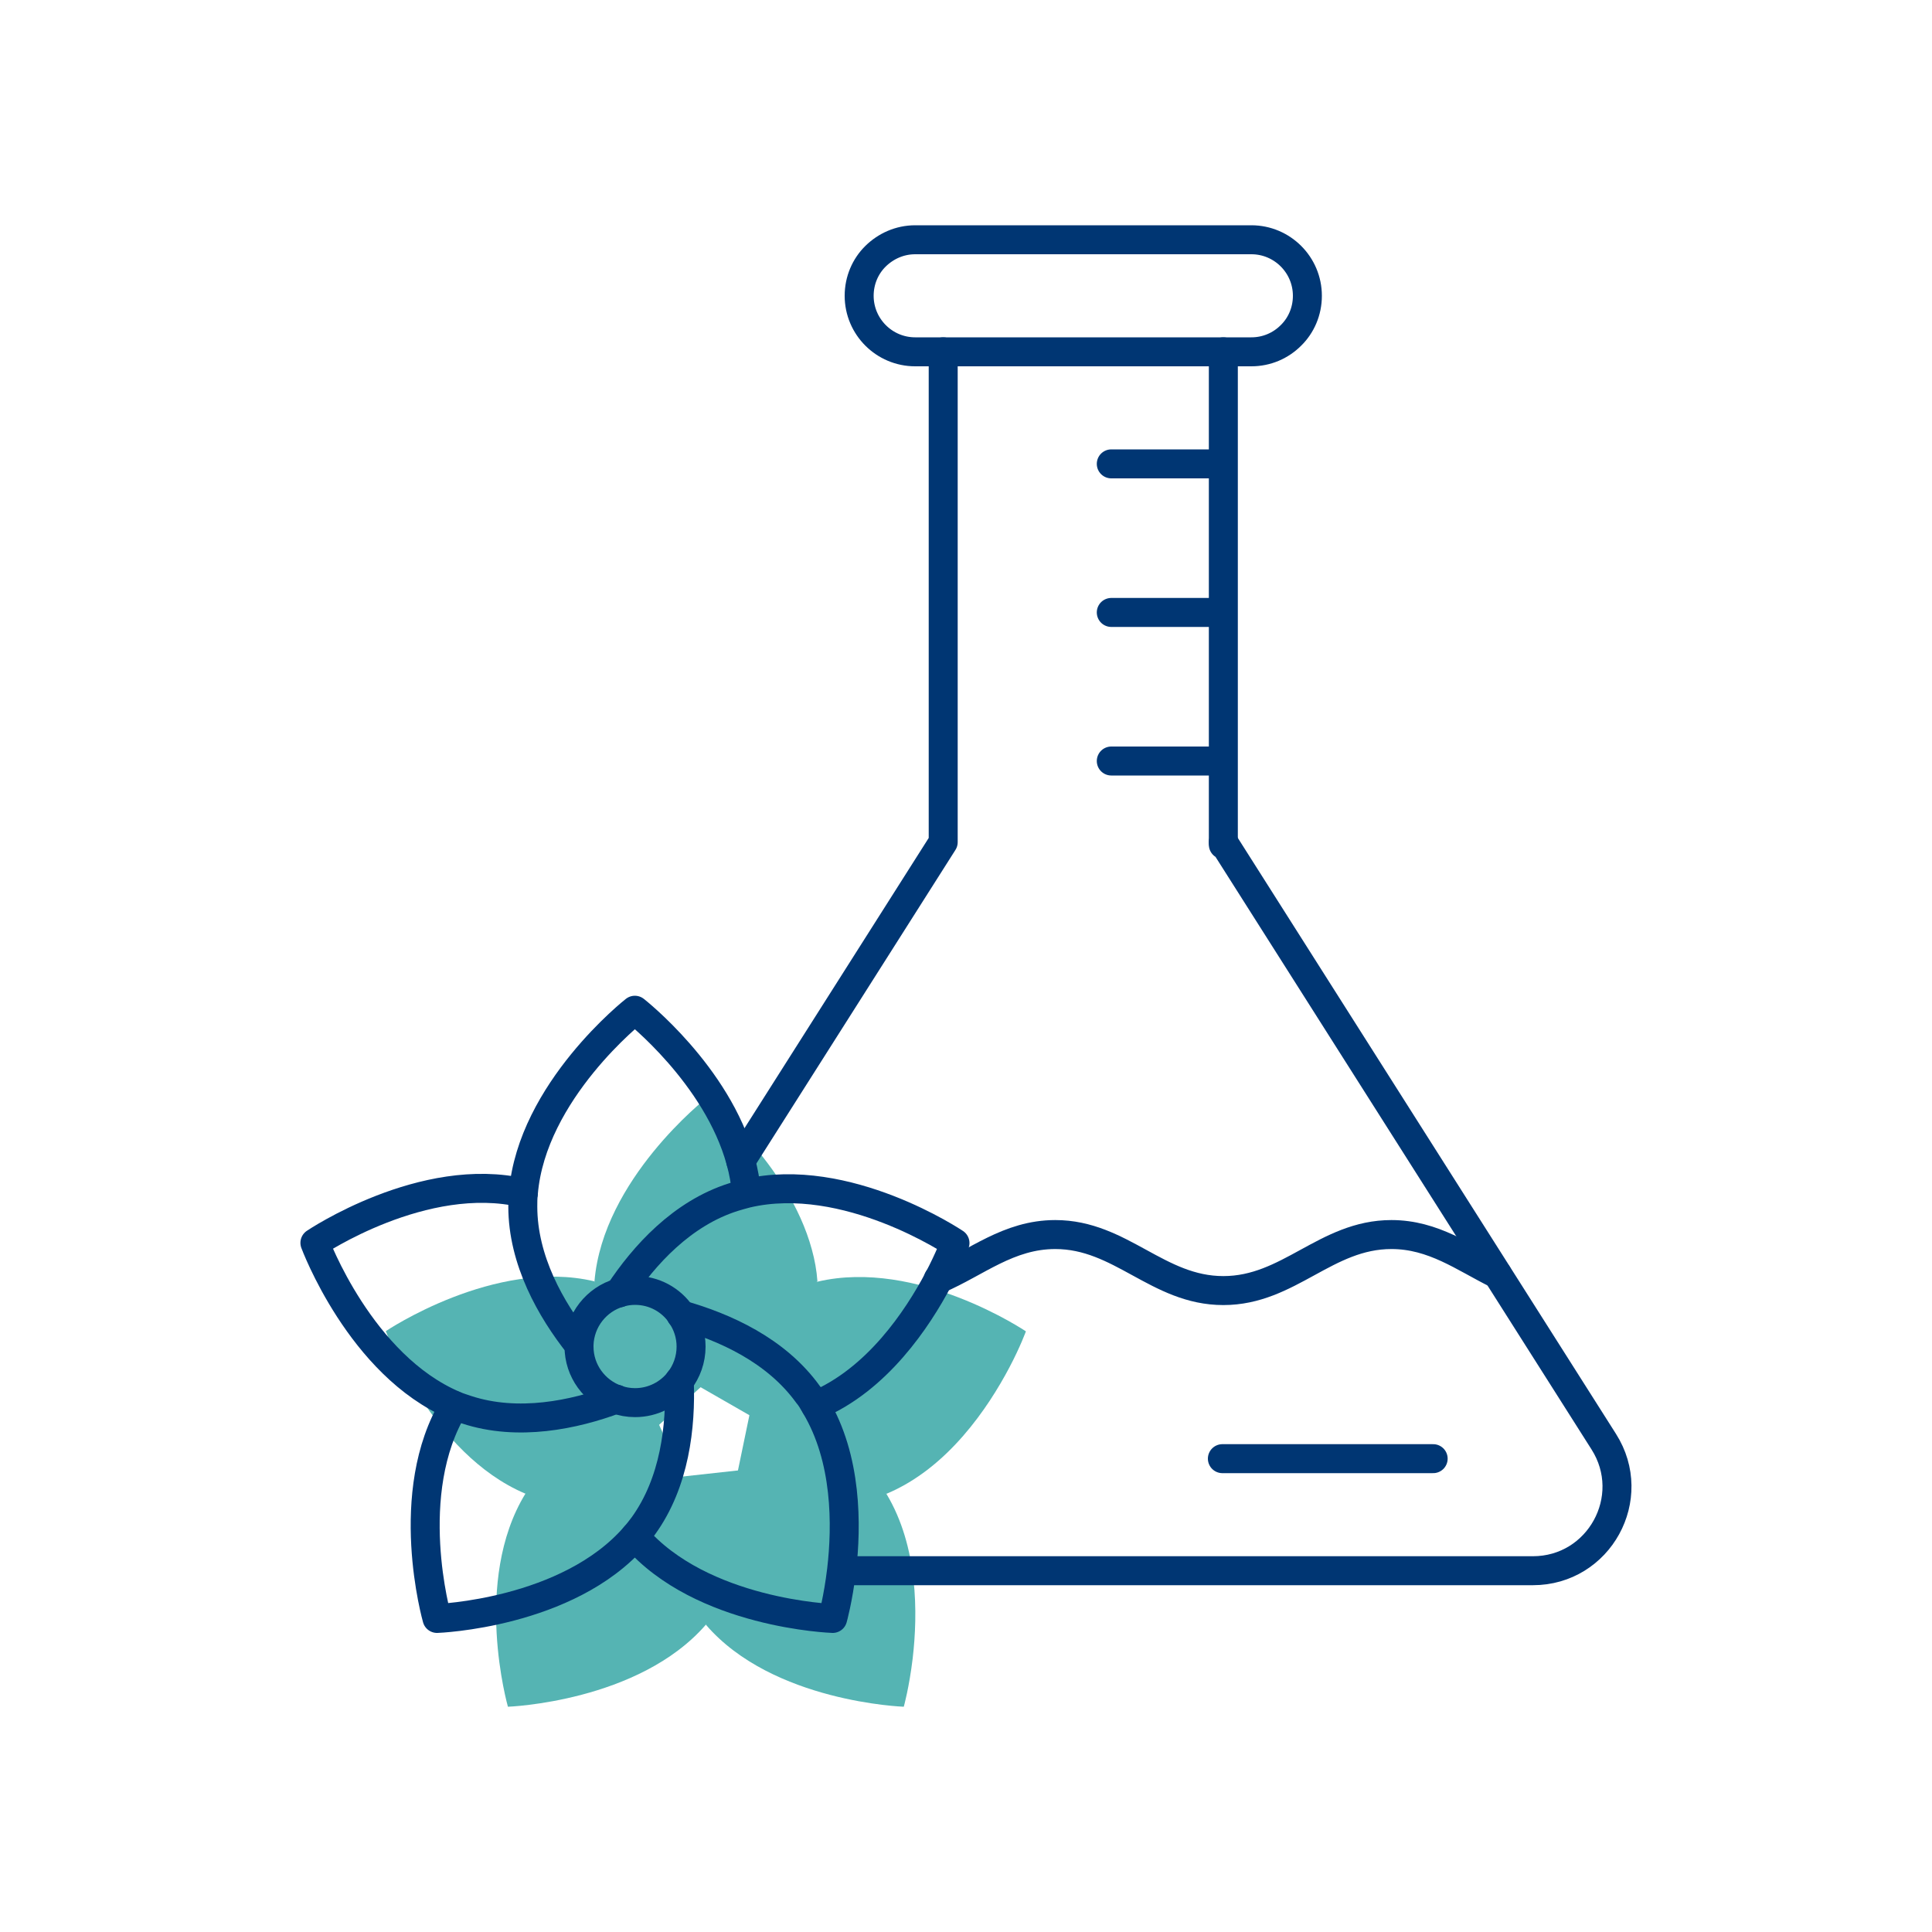
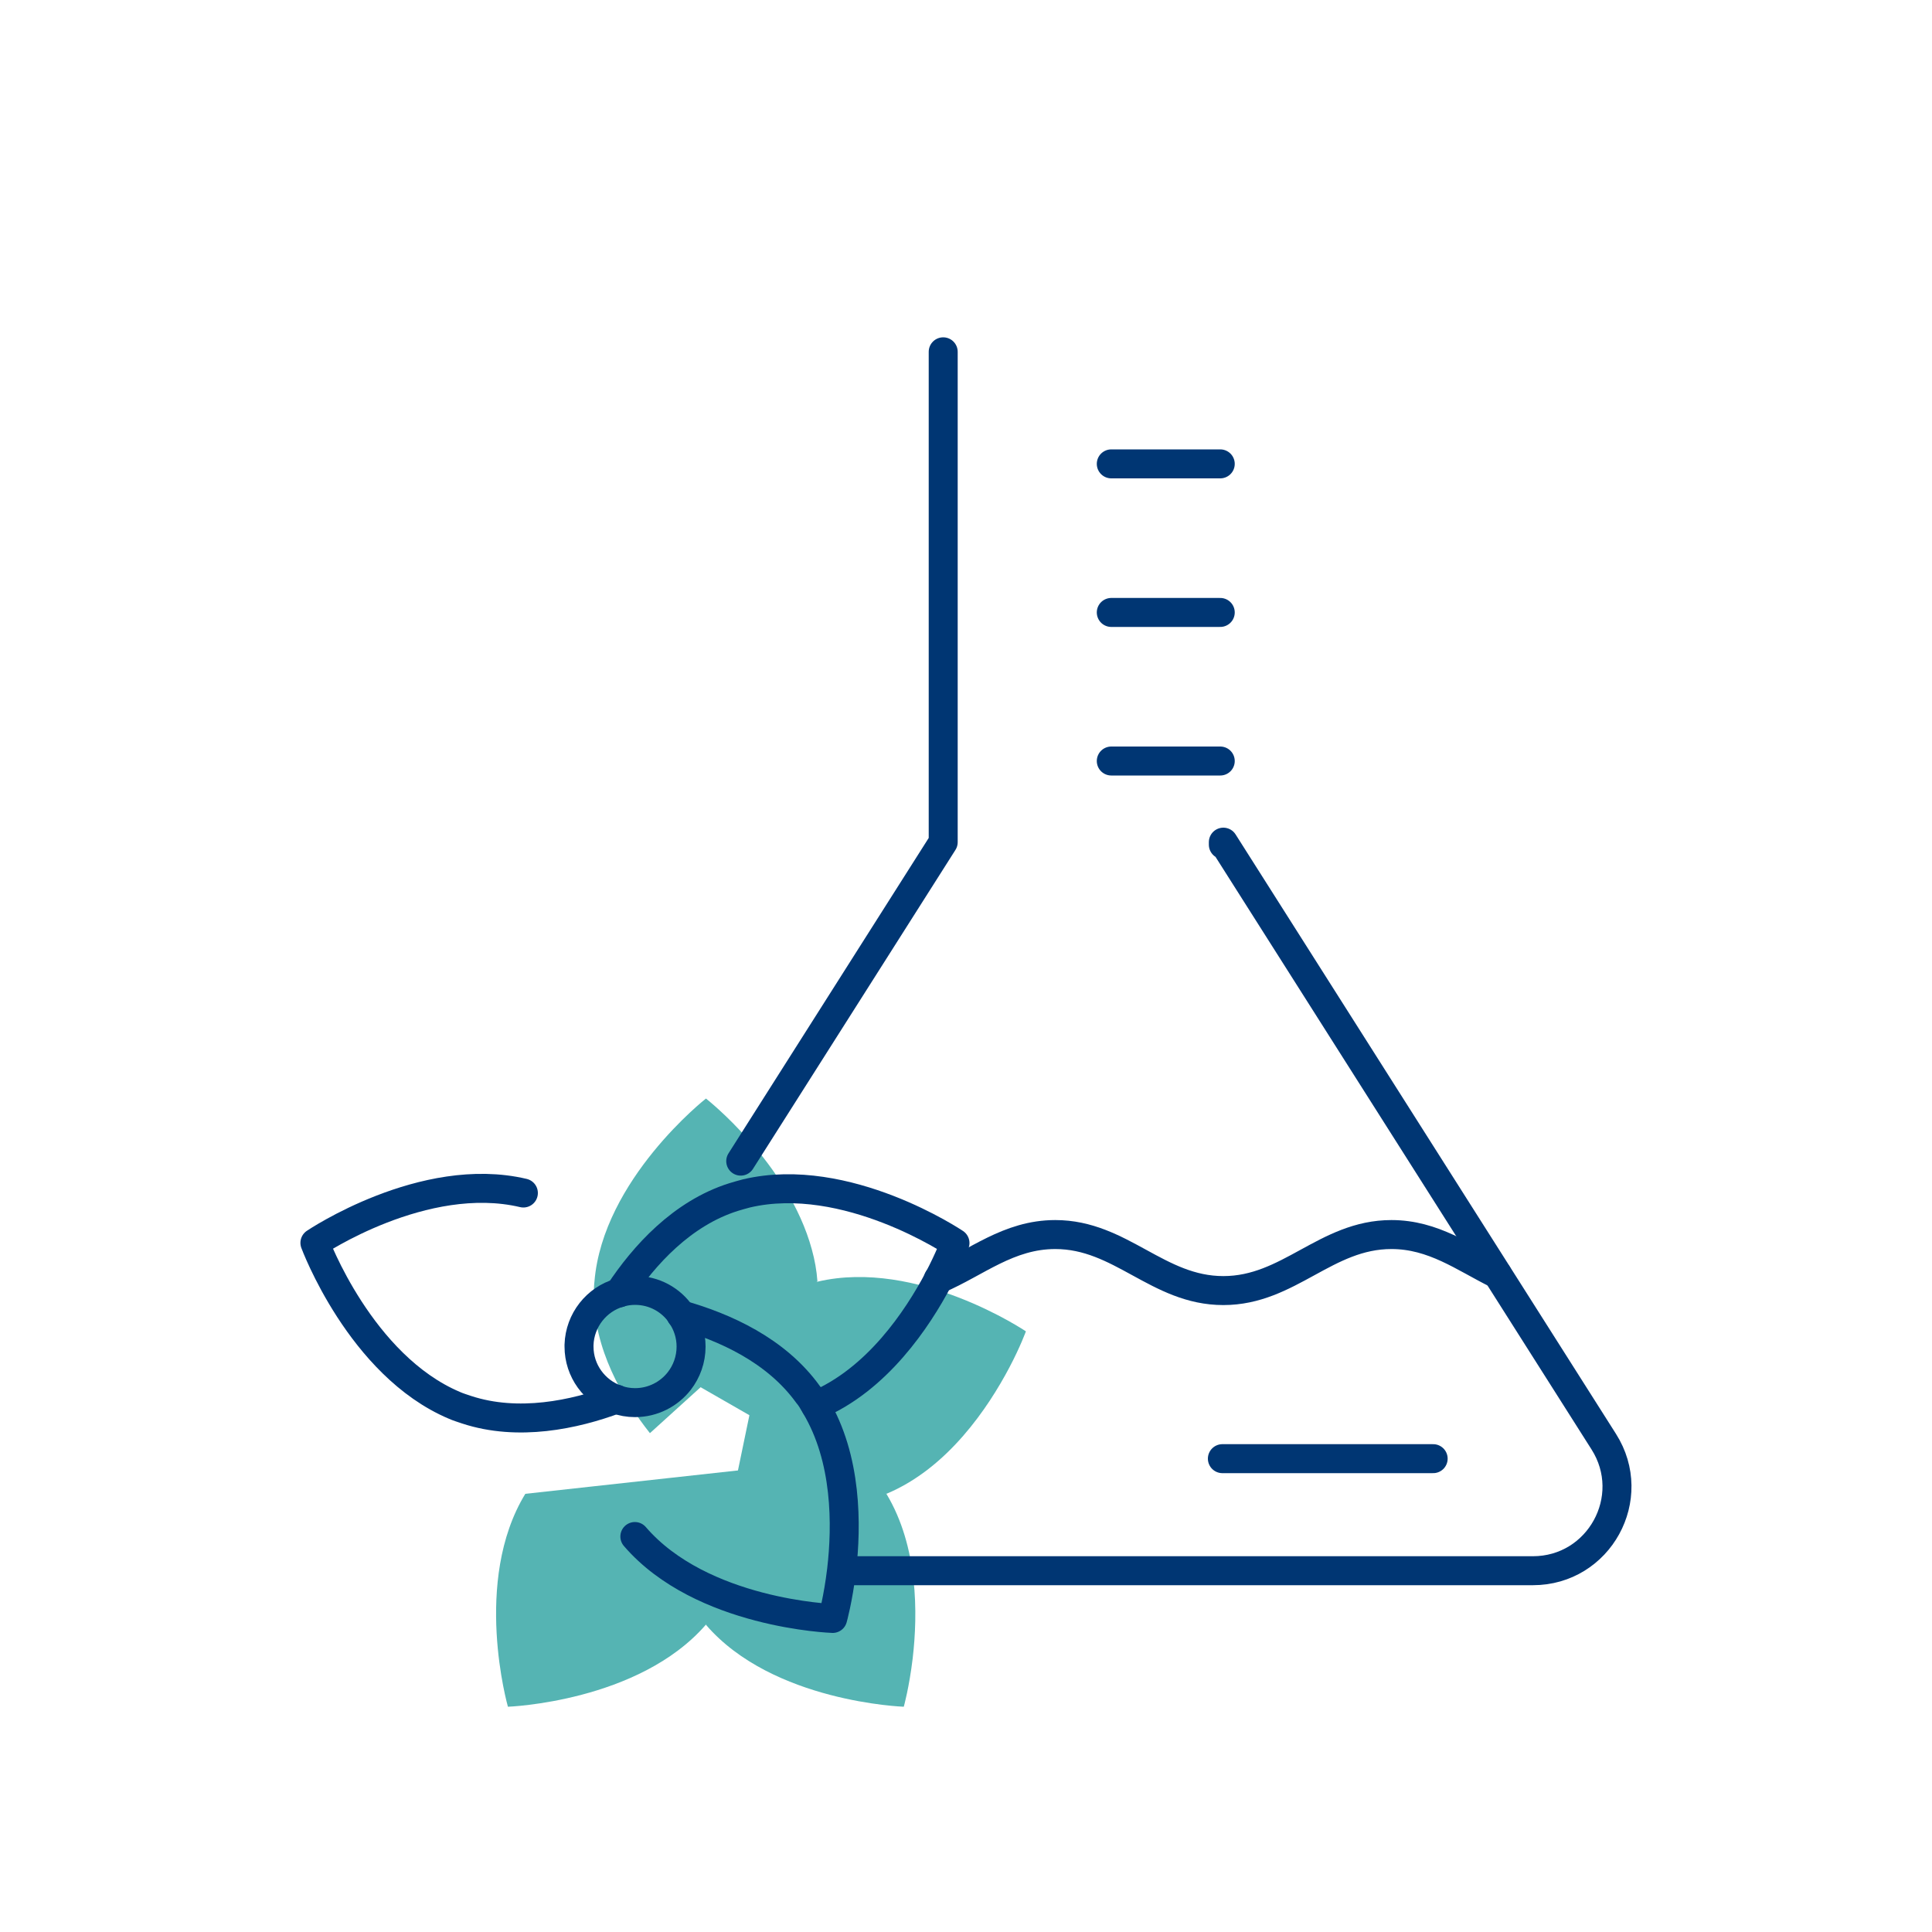
<svg xmlns="http://www.w3.org/2000/svg" id="Layer_1" data-name="Layer 1" viewBox="0 0 100 100">
  <defs>
    <style>
      .cls-1 {
        fill: #55b4b3;
      }

      .cls-2 {
        fill: none;
        stroke: #003673;
        stroke-linecap: round;
        stroke-linejoin: round;
        stroke-width: 1.5px;
      }
    </style>
  </defs>
  <path id="path2497" class="cls-1" d="m33.64,74.18c-1.45-1.83-2.9-4.38-2.9-7.16,0-.23,0-.46.03-.7.44-5.28,5.77-9.46,5.77-9.46,0,0,4.26,3.33,5.48,7.81.15.54.25,1.09.29,1.65" />
-   <path id="path2501" class="cls-1" d="m30.76,66.32c-5.16-1.22-10.79,2.58-10.79,2.58,0,0,2.35,6.35,7.22,8.41.2.09.41.15.64.23,2.66.87,5.56.26,7.73-.55,0,0,.01,0,.02,0" />
  <path id="path2505" class="cls-1" d="m38.83,76.04h0c.09,2.36-.23,5.25-1.86,7.51-.15.2-.29.38-.44.55-3.48,4-10.24,4.24-10.24,4.24,0,0-1.86-6.5.9-11.02" />
  <path id="path2509" class="cls-1" d="m38.92,72.62s0,0,0,0c2.26.64,4.93,1.83,6.58,4.12.15.17.26.38.38.58,1.65,2.74,1.63,6.21,1.36,8.52-.18,1.5-.46,2.5-.46,2.5,0,0-6.79-.23-10.24-4.24" />
  <path id="path2513" class="cls-1" d="m35.72,71.49c1.28-1.94,3.25-4.12,5.92-4.96.22-.07.45-.13.67-.19,5.17-1.22,10.79,2.57,10.79,2.57,0,0-.28.78-.86,1.88-1.08,2.04-3.17,5.2-6.36,6.53" />
-   <path id="path2485" class="cls-2" d="m51.72,18.21h-4.35c-1.6,0-2.9-1.3-2.9-2.9,0-.8.32-1.53.85-2.05s1.25-.85,2.05-.85h17.4c1.6,0,2.9,1.3,2.9,2.9,0,.8-.32,1.53-.85,2.05-.53.53-1.25.85-2.05.85h-13.05Z" />
  <path id="path2489" class="cls-2" d="m63.32,43.72v-.13l19.69,31.03c1.84,2.9-.24,6.68-3.67,6.68h-35.52" />
-   <path id="path2493" class="cls-2" d="m63.32,18.21v25.38" />
-   <path id="path2497-2" data-name="path2497" class="cls-2" d="m29.96,69.61c-1.45-1.83-2.9-4.38-2.9-7.16,0-.23,0-.46.03-.7.44-5.28,5.77-9.46,5.77-9.46,0,0,4.26,3.33,5.48,7.81.15.54.25,1.09.29,1.65" />
  <path id="path2501-2" data-name="path2501" class="cls-2" d="m27.09,61.75c-5.16-1.22-10.79,2.58-10.79,2.58,0,0,2.35,6.35,7.22,8.41.2.09.41.15.64.23,2.66.87,5.56.26,7.73-.55,0,0,.01,0,.02,0" />
-   <path id="path2505-2" data-name="path2505" class="cls-2" d="m35.16,71.47h0c.09,2.36-.23,5.25-1.86,7.51-.15.2-.29.38-.44.55-3.48,4-10.24,4.24-10.24,4.24,0,0-1.86-6.5.9-11.02" />
  <path id="path2509-2" data-name="path2509" class="cls-2" d="m35.24,68.05s0,0,0,0c2.26.64,4.93,1.83,6.58,4.12.15.17.26.38.38.58,1.65,2.74,1.63,6.21,1.36,8.52-.18,1.5-.46,2.5-.46,2.5,0,0-6.79-.23-10.24-4.24" />
  <path id="path2513-2" data-name="path2513" class="cls-2" d="m32.05,66.92c1.28-1.94,3.25-4.12,5.92-4.96.22-.07.45-.13.67-.19,5.17-1.22,10.79,2.57,10.79,2.57,0,0-.28.78-.86,1.88-1.08,2.04-3.17,5.2-6.36,6.53" />
  <path id="path2517" class="cls-2" d="m35.25,68.05c.33.47.52,1.04.52,1.65,0,.67-.23,1.29-.61,1.78-.53.68-1.36,1.12-2.29,1.12-.34,0-.67-.06-.97-.17-1.12-.4-1.93-1.47-1.93-2.73,0-.03,0-.06,0-.09.04-1.28.91-2.36,2.09-2.7.26-.08.53-.12.81-.12.99,0,1.86.49,2.38,1.25Z" />
  <path id="path2521" class="cls-2" d="m38.34,60.1l10.48-16.51v-25.38" />
  <path id="path2525" class="cls-2" d="m57.52,24.01h5.64" />
  <path id="path2529" class="cls-2" d="m57.52,31.7h5.64" />
  <path id="path2533" class="cls-2" d="m57.52,39.39h5.64" />
  <path id="path2537" class="cls-2" d="m48.56,66.21h0c1.98-.85,3.64-2.31,6.06-2.31,3.4,0,5.3,2.9,8.7,2.9s5.3-2.9,8.7-2.9c2.18,0,3.74,1.19,5.48,2.05" />
  <path id="path2541" class="cls-2" d="m63.27,75.5h10.91" />
</svg>